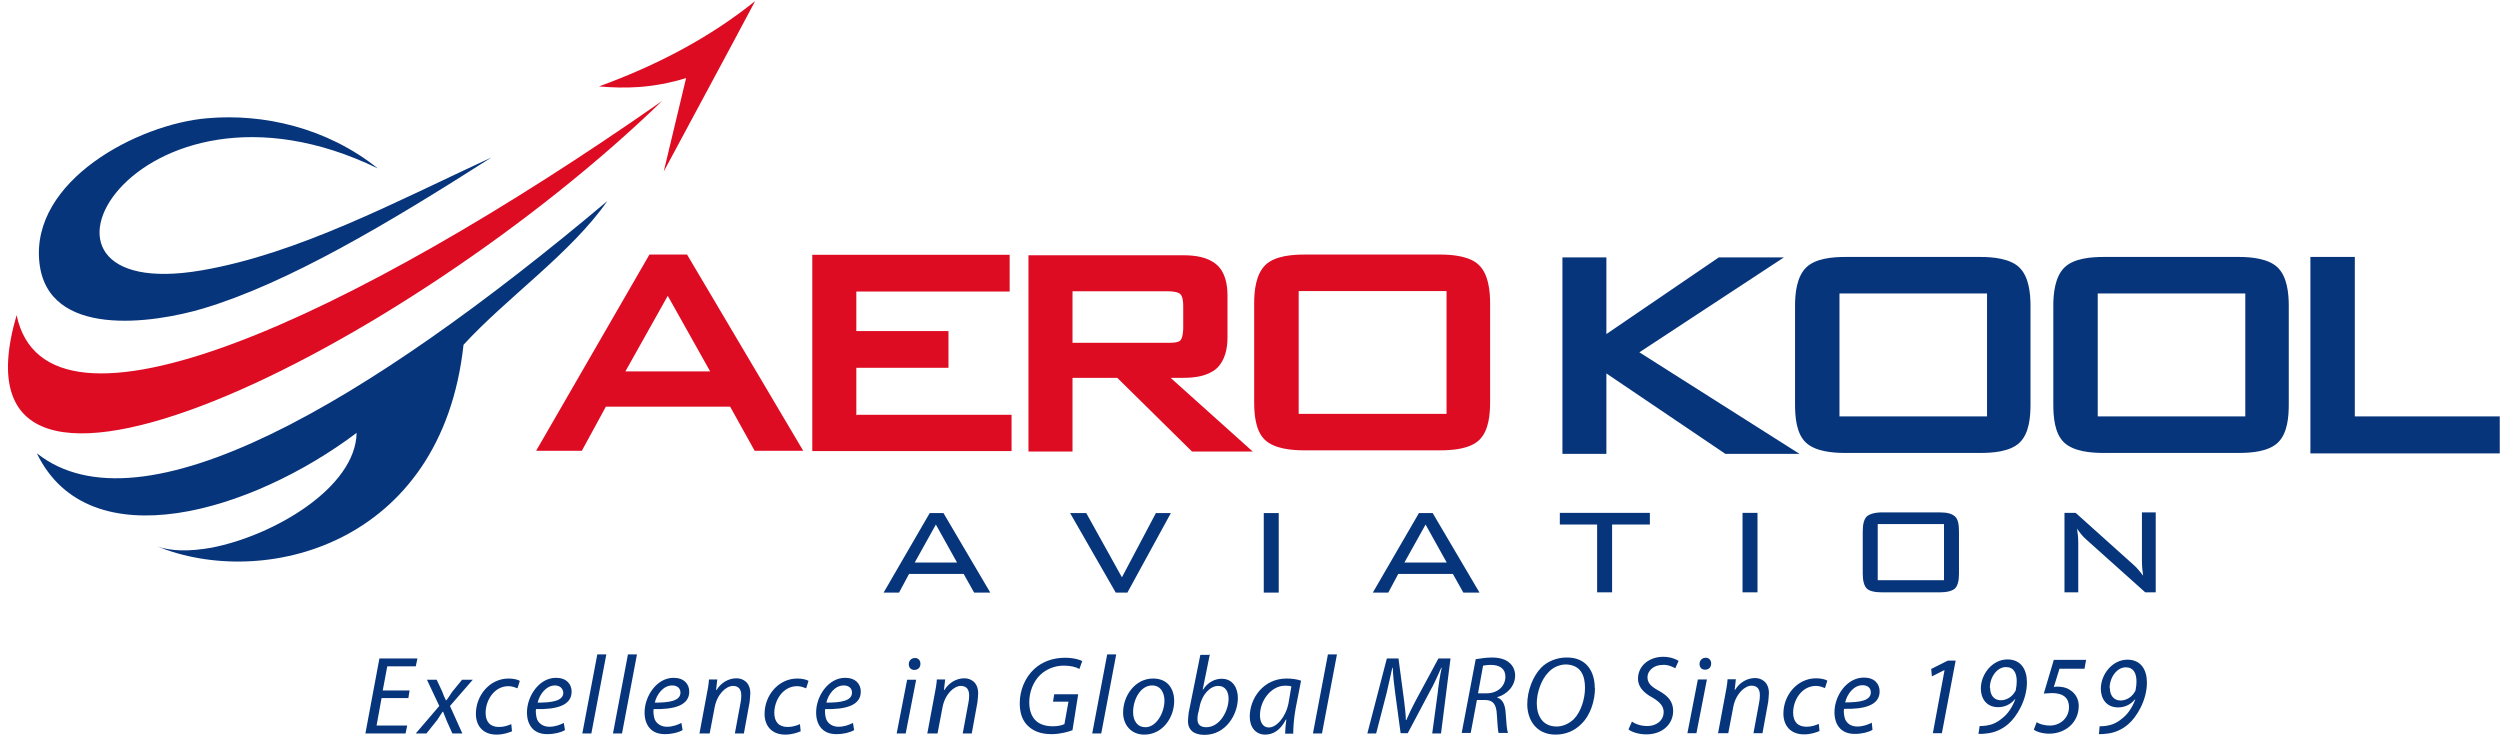
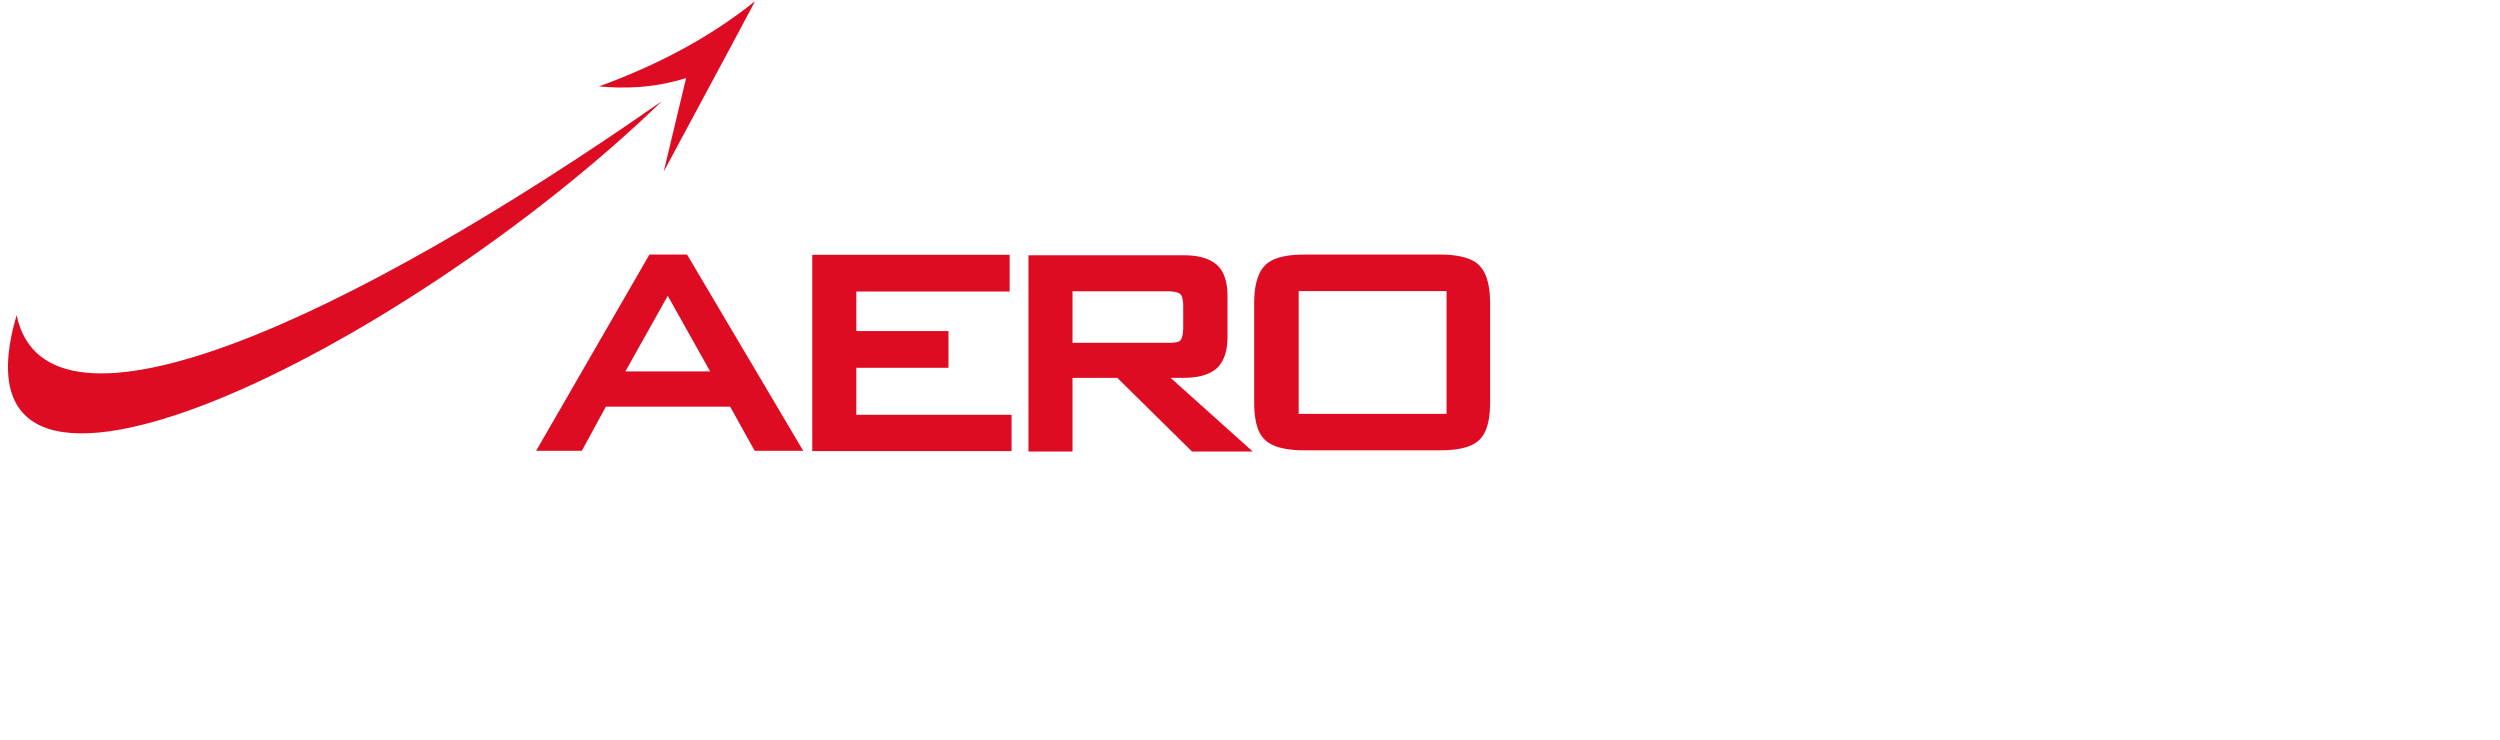
<svg xmlns="http://www.w3.org/2000/svg" width="169" height="50" viewBox="0 0 169 50" fill="none">
  <path d="M80.002 25.542C80.758 25.542 81.659 25.429 82.255 24.897C82.818 24.365 82.979 23.543 82.979 22.818V19.98C82.979 19.255 82.834 18.401 82.255 17.901C81.659 17.369 80.774 17.256 80.002 17.256H69.524V30.523H72.502V25.542H75.528L80.581 30.523H84.685L79.133 25.542H80.002ZM72.502 23.172V19.69H78.956C79.181 19.69 79.632 19.723 79.793 19.884C79.953 20.045 79.986 20.416 79.986 20.674V22.189C79.986 22.382 79.953 22.834 79.793 23.011C79.632 23.188 79.149 23.172 78.923 23.172H72.502ZM57.904 28.041H68.382V30.491H54.91V17.224H68.253V19.706H57.888V22.382H64.117V24.865H57.888V28.073H57.92L57.904 28.041ZM43.902 17.208L36.241 30.475H39.331L40.956 27.492H49.358L51.016 30.475H54.299L46.445 17.208H43.918H43.902ZM42.276 25.107L45.141 19.997L48.006 25.107H42.276ZM97.368 17.208H88.21C87.373 17.208 86.182 17.288 85.538 17.917C84.894 18.546 84.782 19.658 84.782 20.496V27.154C84.782 27.992 84.862 29.12 85.506 29.733C86.15 30.346 87.325 30.442 88.178 30.442H97.335C98.172 30.442 99.363 30.362 100.007 29.733C100.651 29.104 100.731 27.992 100.731 27.154V20.496C100.731 19.658 100.619 18.53 99.975 17.917C99.379 17.321 98.205 17.208 97.368 17.208ZM97.786 27.976H87.791V19.674H97.786V27.976ZM1.123 21.302C3.151 30.974 23.639 21.576 44.755 6.827C27.437 23.608 -4.14 39.292 1.123 21.302ZM40.49 5.843C44.417 4.409 47.958 2.555 51.048 0.072C49.004 3.925 46.928 7.745 44.867 11.598C45.366 9.486 45.881 7.375 46.38 5.279C44.047 5.988 42.228 5.988 40.49 5.843Z" fill="#DE0C23" />
-   <path d="M151.364 17.37H142.225C141.39 17.37 140.201 17.45 139.559 18.08C138.916 18.709 138.804 19.823 138.804 20.662V27.326C138.804 28.166 138.884 29.295 139.527 29.908C140.169 30.522 141.342 30.619 142.193 30.619H151.332C152.167 30.619 153.356 30.538 153.998 29.908C154.641 29.279 154.721 28.166 154.721 27.326V20.662C154.721 19.823 154.609 18.693 153.966 18.08C153.356 17.483 152.199 17.37 151.364 17.37ZM151.782 28.149H141.807V19.839H151.782V28.149ZM168.984 28.149V30.651H156.183V17.37H159.186V28.149H169H168.984ZM133.905 17.37H124.766C123.931 17.37 122.742 17.45 122.1 18.08C121.457 18.709 121.345 19.823 121.345 20.662V27.326C121.345 28.166 121.425 29.295 122.067 29.908C122.71 30.522 123.882 30.619 124.734 30.619H133.873C134.708 30.619 135.897 30.538 136.539 29.908C137.182 29.279 137.262 28.166 137.262 27.326V20.662C137.262 19.823 137.15 18.693 136.507 18.08C135.897 17.483 134.74 17.37 133.905 17.37ZM134.323 28.149H124.348V19.839H134.323V28.149ZM110.808 23.808L121.65 30.683H116.639L108.592 25.245V30.683H105.62V17.402H108.592V22.582L116.189 17.402H120.59L110.808 23.825V23.808ZM59.732 40.059L62.848 34.685H63.779L66.943 40.059H65.851L65.144 38.8H61.45L60.776 40.059H59.732ZM61.836 38.026H64.695L63.265 35.46L61.836 38.026ZM75.424 40.059L72.34 34.685H73.432L75.842 39.026L78.138 34.685H79.15L76.211 40.059H75.424ZM86.442 40.059H85.43V34.685H86.442V40.059ZM92.803 40.059L95.919 34.685H96.85L100.015 40.059H98.922L98.216 38.8H94.522L93.847 40.059H92.803ZM94.939 38.026H97.798L96.369 35.46L94.939 38.026ZM108.977 35.46V40.043H107.965V35.46H105.444V34.669H111.531V35.46H108.977ZM118.807 40.043H117.795V34.669H118.807V40.043ZM125.922 35.928C125.922 35.444 126.003 35.105 126.195 34.911C126.388 34.75 126.725 34.637 127.239 34.637H131.11C131.608 34.637 131.945 34.717 132.154 34.911C132.347 35.072 132.427 35.411 132.427 35.928V38.768C132.427 39.252 132.347 39.591 132.154 39.785C131.962 39.946 131.624 40.043 131.11 40.043H127.239C126.741 40.043 126.372 39.962 126.195 39.785C126.019 39.607 125.922 39.284 125.922 38.768V35.928ZM126.934 39.22H131.415V35.427H126.934V39.22ZM140.41 35.734C140.458 36.041 140.49 36.38 140.49 36.686V40.043H139.559V34.669H140.314L144.233 38.187C144.49 38.413 144.683 38.671 144.875 38.913C144.827 38.606 144.795 38.268 144.795 37.896V34.637H145.727V40.043H145.02L141.02 36.46C140.763 36.234 140.571 35.976 140.41 35.734ZM25.536 11.383C9.089 3.411 -0.629 20.742 13.65 18.273C20.171 17.144 26.709 13.658 33.23 10.64C26.227 15.111 19.449 19.145 13.731 20.855C10.309 21.872 3.226 22.889 2.664 17.757C2.054 12.19 9.362 8.381 14.004 7.994C17.81 7.655 22.099 8.639 25.52 11.367M2.503 30.651C9.538 36.218 24.781 27.294 41.052 13.594C38.61 17.111 34.242 20.129 31.334 23.308C29.857 36.912 17.746 39.881 10.566 36.912C10.823 37.025 11.064 37.073 11.386 37.138C11.113 37.09 10.823 36.993 10.566 36.912C11.546 37.283 12.831 37.283 14.293 37.025C18.549 36.202 24.042 32.942 24.107 29.263C17.039 34.588 6.037 37.929 2.503 30.667M27.608 47.191H25.793L25.456 49.047H27.528L27.415 49.58H24.701L25.648 44.513H28.218L28.106 45.045H26.178L25.873 46.675H27.688L27.608 47.175V47.191ZM29.519 45.949L29.889 46.74C29.969 46.966 30.049 47.159 30.146 47.337H30.178C30.323 47.143 30.403 47.03 30.563 46.772L31.238 45.949H31.961L30.419 47.724L31.254 49.58H30.579L30.21 48.757C30.098 48.483 30.049 48.337 29.953 48.111H29.921C29.808 48.273 29.696 48.45 29.552 48.676L28.829 49.58H28.106L29.696 47.724L28.861 45.949H29.503H29.519ZM34.611 49.435C34.418 49.515 34.049 49.66 33.567 49.66C32.635 49.66 32.17 49.047 32.17 48.257C32.17 47.014 33.101 45.868 34.386 45.868C34.723 45.868 35.029 45.949 35.141 46.03L34.98 46.53C34.836 46.481 34.643 46.385 34.37 46.385C33.422 46.385 32.828 47.321 32.828 48.192C32.828 48.789 33.133 49.144 33.728 49.144C34.097 49.144 34.37 49.031 34.563 48.95L34.611 49.435ZM38.193 49.354C37.92 49.515 37.486 49.628 36.988 49.628C36.041 49.628 35.623 48.983 35.623 48.16C35.623 47.062 36.442 45.82 37.582 45.82C38.289 45.82 38.642 46.239 38.642 46.756C38.642 47.708 37.582 47.966 36.233 47.934C36.201 48.095 36.233 48.434 36.313 48.644C36.458 48.95 36.763 49.128 37.133 49.128C37.55 49.128 37.888 48.983 38.112 48.87L38.193 49.354ZM37.518 46.336C36.924 46.336 36.474 46.933 36.346 47.498C37.325 47.498 38.08 47.385 38.08 46.82C38.048 46.514 37.823 46.336 37.518 46.336ZM39.365 49.58L40.377 44.238H40.987L39.976 49.58H39.365ZM41.437 49.58L42.449 44.238H43.059L42.048 49.58H41.437ZM46.143 49.354C45.87 49.515 45.437 49.628 44.939 49.628C43.991 49.628 43.574 48.983 43.574 48.16C43.574 47.062 44.393 45.82 45.533 45.82C46.24 45.82 46.593 46.239 46.593 46.756C46.593 47.708 45.533 47.966 44.184 47.934C44.152 48.095 44.184 48.434 44.264 48.644C44.409 48.95 44.714 49.128 45.083 49.128C45.501 49.128 45.838 48.983 46.063 48.87L46.143 49.354ZM45.437 46.336C44.842 46.336 44.393 46.933 44.264 47.498C45.244 47.498 45.999 47.385 45.999 46.82C45.999 46.514 45.774 46.336 45.437 46.336ZM47.284 49.58L47.766 46.998C47.846 46.611 47.91 46.239 47.926 45.933H48.488L48.408 46.643H48.44C48.745 46.143 49.259 45.852 49.789 45.852C50.207 45.852 50.721 46.11 50.721 46.869C50.721 47.03 50.689 47.256 50.673 47.466L50.287 49.58H49.677L50.062 47.498C50.094 47.353 50.111 47.191 50.111 47.014C50.111 46.643 49.966 46.368 49.548 46.368C49.099 46.368 48.488 46.901 48.312 47.805L47.974 49.58H47.3V49.612L47.284 49.58ZM54.126 49.435C53.933 49.515 53.564 49.66 53.082 49.66C52.151 49.66 51.685 49.047 51.685 48.257C51.685 47.014 52.616 45.868 53.901 45.868C54.239 45.868 54.544 45.949 54.656 46.03L54.495 46.53C54.351 46.481 54.158 46.385 53.885 46.385C52.938 46.385 52.343 47.321 52.343 48.192C52.343 48.789 52.648 49.144 53.243 49.144C53.612 49.144 53.885 49.031 54.078 48.95L54.126 49.435ZM57.74 49.354C57.467 49.515 57.033 49.628 56.535 49.628C55.588 49.628 55.17 48.983 55.17 48.16C55.17 47.062 55.989 45.82 57.13 45.82C57.836 45.82 58.19 46.239 58.19 46.756C58.19 47.708 57.13 47.966 55.78 47.934C55.748 48.095 55.78 48.434 55.861 48.644C56.005 48.95 56.31 49.128 56.68 49.128C57.097 49.128 57.435 48.983 57.66 48.87L57.74 49.354ZM57.033 46.336C56.439 46.336 55.989 46.933 55.861 47.498C56.84 47.498 57.595 47.385 57.595 46.82C57.595 46.514 57.37 46.336 57.033 46.336ZM60.615 49.58L61.322 45.949H61.932L61.225 49.58H60.615ZM61.434 44.9C61.434 44.642 61.627 44.48 61.852 44.48C62.077 44.48 62.221 44.642 62.221 44.868C62.221 45.126 62.061 45.287 61.804 45.287C61.579 45.287 61.434 45.126 61.434 44.9ZM62.687 49.58L63.169 46.998C63.249 46.611 63.313 46.239 63.33 45.933H63.892L63.811 46.643H63.843C64.149 46.143 64.663 45.852 65.193 45.852C65.61 45.852 66.124 46.11 66.124 46.869C66.124 47.03 66.092 47.256 66.076 47.466L65.691 49.58H65.08L65.466 47.498C65.498 47.353 65.514 47.191 65.514 47.014C65.514 46.643 65.369 46.368 64.952 46.368C64.502 46.368 63.892 46.901 63.715 47.805L63.378 49.58H62.703V49.612L62.687 49.58ZM72.517 49.354C72.244 49.467 71.682 49.628 71.087 49.628C70.381 49.628 69.835 49.435 69.433 49.015C69.031 48.595 68.935 48.031 68.935 47.53C68.935 46.691 69.272 45.82 69.915 45.223C70.445 44.739 71.168 44.464 71.987 44.464C72.597 44.464 73.031 44.609 73.159 44.69L72.967 45.223C72.71 45.078 72.356 44.997 71.906 44.997C71.312 44.997 70.75 45.223 70.332 45.61C69.851 46.062 69.578 46.772 69.578 47.466C69.578 48.45 70.059 49.096 71.168 49.096C71.473 49.096 71.762 49.047 71.955 48.95L72.228 47.434H71.184L71.264 46.933H72.886L72.501 49.354H72.517ZM73.834 49.58L74.846 44.238H75.456L74.444 49.58H73.834ZM79.375 47.385C79.375 48.515 78.588 49.66 77.351 49.66C76.452 49.66 75.922 48.983 75.922 48.176C75.922 46.998 76.757 45.868 77.946 45.868C78.958 45.868 79.375 46.594 79.375 47.385ZM76.597 48.144C76.597 48.741 76.902 49.16 77.432 49.16C78.154 49.16 78.717 48.208 78.717 47.353C78.717 46.933 78.524 46.336 77.882 46.336C77.094 46.336 76.597 47.288 76.597 48.144ZM81.784 44.238L81.303 46.611H81.335C81.64 46.126 82.122 45.884 82.588 45.884C83.375 45.884 83.68 46.562 83.68 47.175C83.68 48.305 82.861 49.677 81.431 49.677C80.789 49.677 80.307 49.418 80.307 48.741C80.307 48.579 80.339 48.353 80.355 48.176L81.142 44.271H81.752V44.238H81.784ZM80.998 48.176C80.965 48.289 80.949 48.45 80.949 48.628C80.949 48.967 81.142 49.16 81.544 49.16C82.475 49.16 83.053 48.031 83.053 47.24C83.053 46.788 82.861 46.368 82.347 46.368C81.817 46.368 81.254 46.933 81.094 47.772L81.013 48.16L80.998 48.176ZM86.876 49.58C86.876 49.354 86.908 49.015 86.956 48.644H86.924C86.539 49.402 86.025 49.66 85.527 49.66C84.884 49.66 84.483 49.16 84.483 48.45C84.483 47.191 85.415 45.868 86.972 45.868C87.31 45.868 87.695 45.917 87.952 46.014L87.583 47.901C87.47 48.515 87.422 49.16 87.422 49.596H86.86L86.876 49.58ZM87.294 46.401C87.213 46.368 87.069 46.352 86.876 46.352C85.945 46.352 85.174 47.337 85.174 48.353C85.174 48.741 85.318 49.176 85.784 49.176C86.282 49.176 86.908 48.499 87.101 47.547L87.294 46.417V46.401ZM88.755 49.58L89.767 44.238H90.378L89.366 49.58H88.755ZM96.818 49.58L97.188 46.853C97.236 46.368 97.348 45.61 97.461 45.142H97.429C97.204 45.642 96.931 46.272 96.642 46.772L95.164 49.564H94.682L94.313 46.837C94.232 46.239 94.168 45.658 94.152 45.142H94.12C94.007 45.626 93.847 46.385 93.734 46.853L93.028 49.58H92.433L93.751 44.513H94.538L94.923 47.417C94.971 47.837 95.035 48.321 95.035 48.676H95.068C95.228 48.305 95.437 47.853 95.662 47.434L97.236 44.513H98.055L97.413 49.58H96.818ZM99.758 44.561C100.063 44.513 100.48 44.448 100.85 44.448C101.348 44.448 101.781 44.561 102.054 44.819C102.279 45.013 102.424 45.32 102.424 45.658C102.424 46.385 101.862 46.949 101.219 47.127V47.159C101.589 47.272 101.749 47.66 101.781 48.176C101.83 48.886 101.862 49.354 101.942 49.547H101.3C101.267 49.435 101.219 48.902 101.187 48.305C101.155 47.595 100.914 47.321 100.4 47.321H99.838L99.42 49.547H98.81L99.758 44.561ZM99.918 46.869H100.48C101.267 46.869 101.765 46.368 101.765 45.739C101.765 45.207 101.38 44.948 100.786 44.948C100.529 44.948 100.368 44.981 100.256 44.997L99.918 46.853V46.869ZM107.821 46.498C107.821 47.369 107.515 48.353 106.889 48.95C106.439 49.402 105.845 49.66 105.154 49.66C103.869 49.66 103.243 48.676 103.243 47.611C103.243 46.707 103.612 45.723 104.191 45.126C104.608 44.706 105.251 44.448 105.877 44.448C107.242 44.416 107.805 45.4 107.805 46.498M104.673 45.449C104.191 45.933 103.886 46.82 103.886 47.53C103.886 48.353 104.255 49.112 105.235 49.112C105.652 49.112 106.07 48.918 106.391 48.612C106.873 48.127 107.146 47.24 107.146 46.498C107.146 45.755 106.921 44.916 105.797 44.916C105.379 44.948 104.978 45.11 104.673 45.449ZM110.31 48.773C110.583 48.967 110.953 49.08 111.37 49.08C111.932 49.08 112.463 48.741 112.463 48.127C112.463 47.756 112.238 47.482 111.74 47.175C111.097 46.837 110.728 46.417 110.728 45.884C110.728 44.981 111.515 44.4 112.43 44.4C112.912 44.4 113.266 44.545 113.474 44.674L113.25 45.174C113.089 45.094 112.768 44.916 112.382 44.948C111.772 44.948 111.37 45.368 111.37 45.771C111.37 46.191 111.627 46.417 112.157 46.707C112.768 47.046 113.105 47.434 113.105 48.063C113.105 48.934 112.398 49.644 111.29 49.644C110.792 49.644 110.278 49.483 110.085 49.306L110.31 48.805V48.773ZM114.069 49.564L114.775 45.933H115.386L114.679 49.564H114.069ZM114.888 44.884C114.888 44.626 115.081 44.464 115.305 44.464C115.53 44.464 115.675 44.626 115.675 44.852C115.675 45.11 115.514 45.271 115.257 45.271C115.032 45.271 114.888 45.11 114.888 44.884ZM116.141 49.564L116.623 46.982C116.703 46.594 116.767 46.223 116.783 45.917H117.345L117.265 46.627H117.297C117.602 46.126 118.116 45.836 118.646 45.836C119.064 45.836 119.578 46.094 119.578 46.853C119.578 47.014 119.546 47.24 119.53 47.45L119.144 49.564H118.534L118.919 47.482C118.951 47.337 118.968 47.175 118.968 46.998C118.968 46.627 118.823 46.352 118.405 46.352C117.956 46.352 117.345 46.885 117.169 47.789L116.831 49.564H116.157V49.596L116.141 49.564ZM122.999 49.418C122.806 49.499 122.437 49.644 121.955 49.644C121.023 49.644 120.558 49.031 120.558 48.24C120.558 46.998 121.489 45.852 122.774 45.852C123.112 45.852 123.417 45.933 123.529 46.014L123.368 46.514C123.224 46.465 123.031 46.368 122.758 46.368C121.81 46.368 121.216 47.304 121.216 48.176C121.216 48.773 121.521 49.128 122.116 49.128C122.485 49.128 122.758 49.015 122.951 48.934L122.999 49.418ZM126.581 49.338C126.308 49.499 125.874 49.612 125.376 49.612C124.429 49.612 124.011 48.967 124.011 48.144C124.011 47.046 124.83 45.804 126.003 45.804C126.709 45.804 127.063 46.223 127.063 46.74C127.063 47.692 126.003 47.95 124.653 47.918C124.621 48.079 124.653 48.418 124.734 48.628C124.878 48.934 125.151 49.112 125.553 49.112C125.971 49.112 126.308 48.967 126.533 48.854L126.581 49.338ZM125.906 46.32C125.312 46.32 124.862 46.917 124.734 47.482C125.714 47.482 126.468 47.369 126.468 46.804C126.468 46.498 126.244 46.32 125.906 46.32ZM131.432 45.303L130.596 45.723L130.548 45.223L131.672 44.658H132.202L131.271 49.564H130.661L131.448 45.32L131.432 45.303ZM133.809 49.08C133.953 49.08 134.082 49.08 134.291 49.047C134.628 48.999 134.997 48.854 135.335 48.563C135.704 48.289 136.009 47.853 136.234 47.272H136.202C135.897 47.643 135.479 47.805 135.078 47.805C134.258 47.805 133.905 47.191 133.905 46.546C133.905 45.562 134.692 44.577 135.704 44.577C136.636 44.577 137.021 45.287 137.021 46.126C137.021 47.337 136.314 48.466 135.768 48.934C135.351 49.306 134.821 49.531 134.307 49.58C134.114 49.612 133.921 49.612 133.744 49.612L133.825 49.08H133.809ZM134.531 46.498C134.531 46.982 134.788 47.337 135.254 47.337C135.64 47.337 136.009 47.111 136.202 46.772C136.25 46.724 136.282 46.627 136.282 46.546C136.314 46.401 136.33 46.239 136.33 46.046C136.33 45.513 136.138 45.094 135.608 45.094C134.997 45.094 134.515 45.771 134.515 46.498M140.908 45.207H139.221L138.836 46.449C138.916 46.417 138.997 46.417 139.093 46.417C139.35 46.417 139.687 46.465 139.928 46.643C140.314 46.869 140.523 47.288 140.523 47.708C140.523 48.886 139.575 49.596 138.531 49.596C138.049 49.596 137.631 49.451 137.487 49.322L137.68 48.821C137.84 48.934 138.177 49.047 138.579 49.047C139.286 49.047 139.864 48.515 139.864 47.805C139.864 47.272 139.591 46.853 138.691 46.853C138.499 46.853 138.322 46.885 138.161 46.885L138.836 44.609H141.02L140.908 45.223V45.207ZM141.92 49.096C142.064 49.096 142.193 49.096 142.402 49.063C142.739 49.015 143.108 48.87 143.446 48.579C143.815 48.305 144.12 47.869 144.345 47.288H144.313C144.008 47.66 143.59 47.821 143.189 47.821C142.37 47.821 142.016 47.208 142.016 46.562C142.016 45.578 142.803 44.593 143.815 44.593C144.747 44.593 145.132 45.303 145.132 46.143C145.132 47.353 144.426 48.483 143.879 48.95C143.462 49.322 142.932 49.547 142.418 49.596C142.225 49.628 142.032 49.628 141.888 49.628L141.936 49.096H141.92ZM142.627 46.514C142.627 46.998 142.884 47.353 143.349 47.353C143.735 47.353 144.104 47.127 144.297 46.788C144.345 46.74 144.377 46.643 144.377 46.562C144.409 46.417 144.426 46.255 144.426 46.062C144.426 45.529 144.233 45.11 143.703 45.11C143.108 45.11 142.611 45.788 142.611 46.514" fill="#07357B" />
</svg>